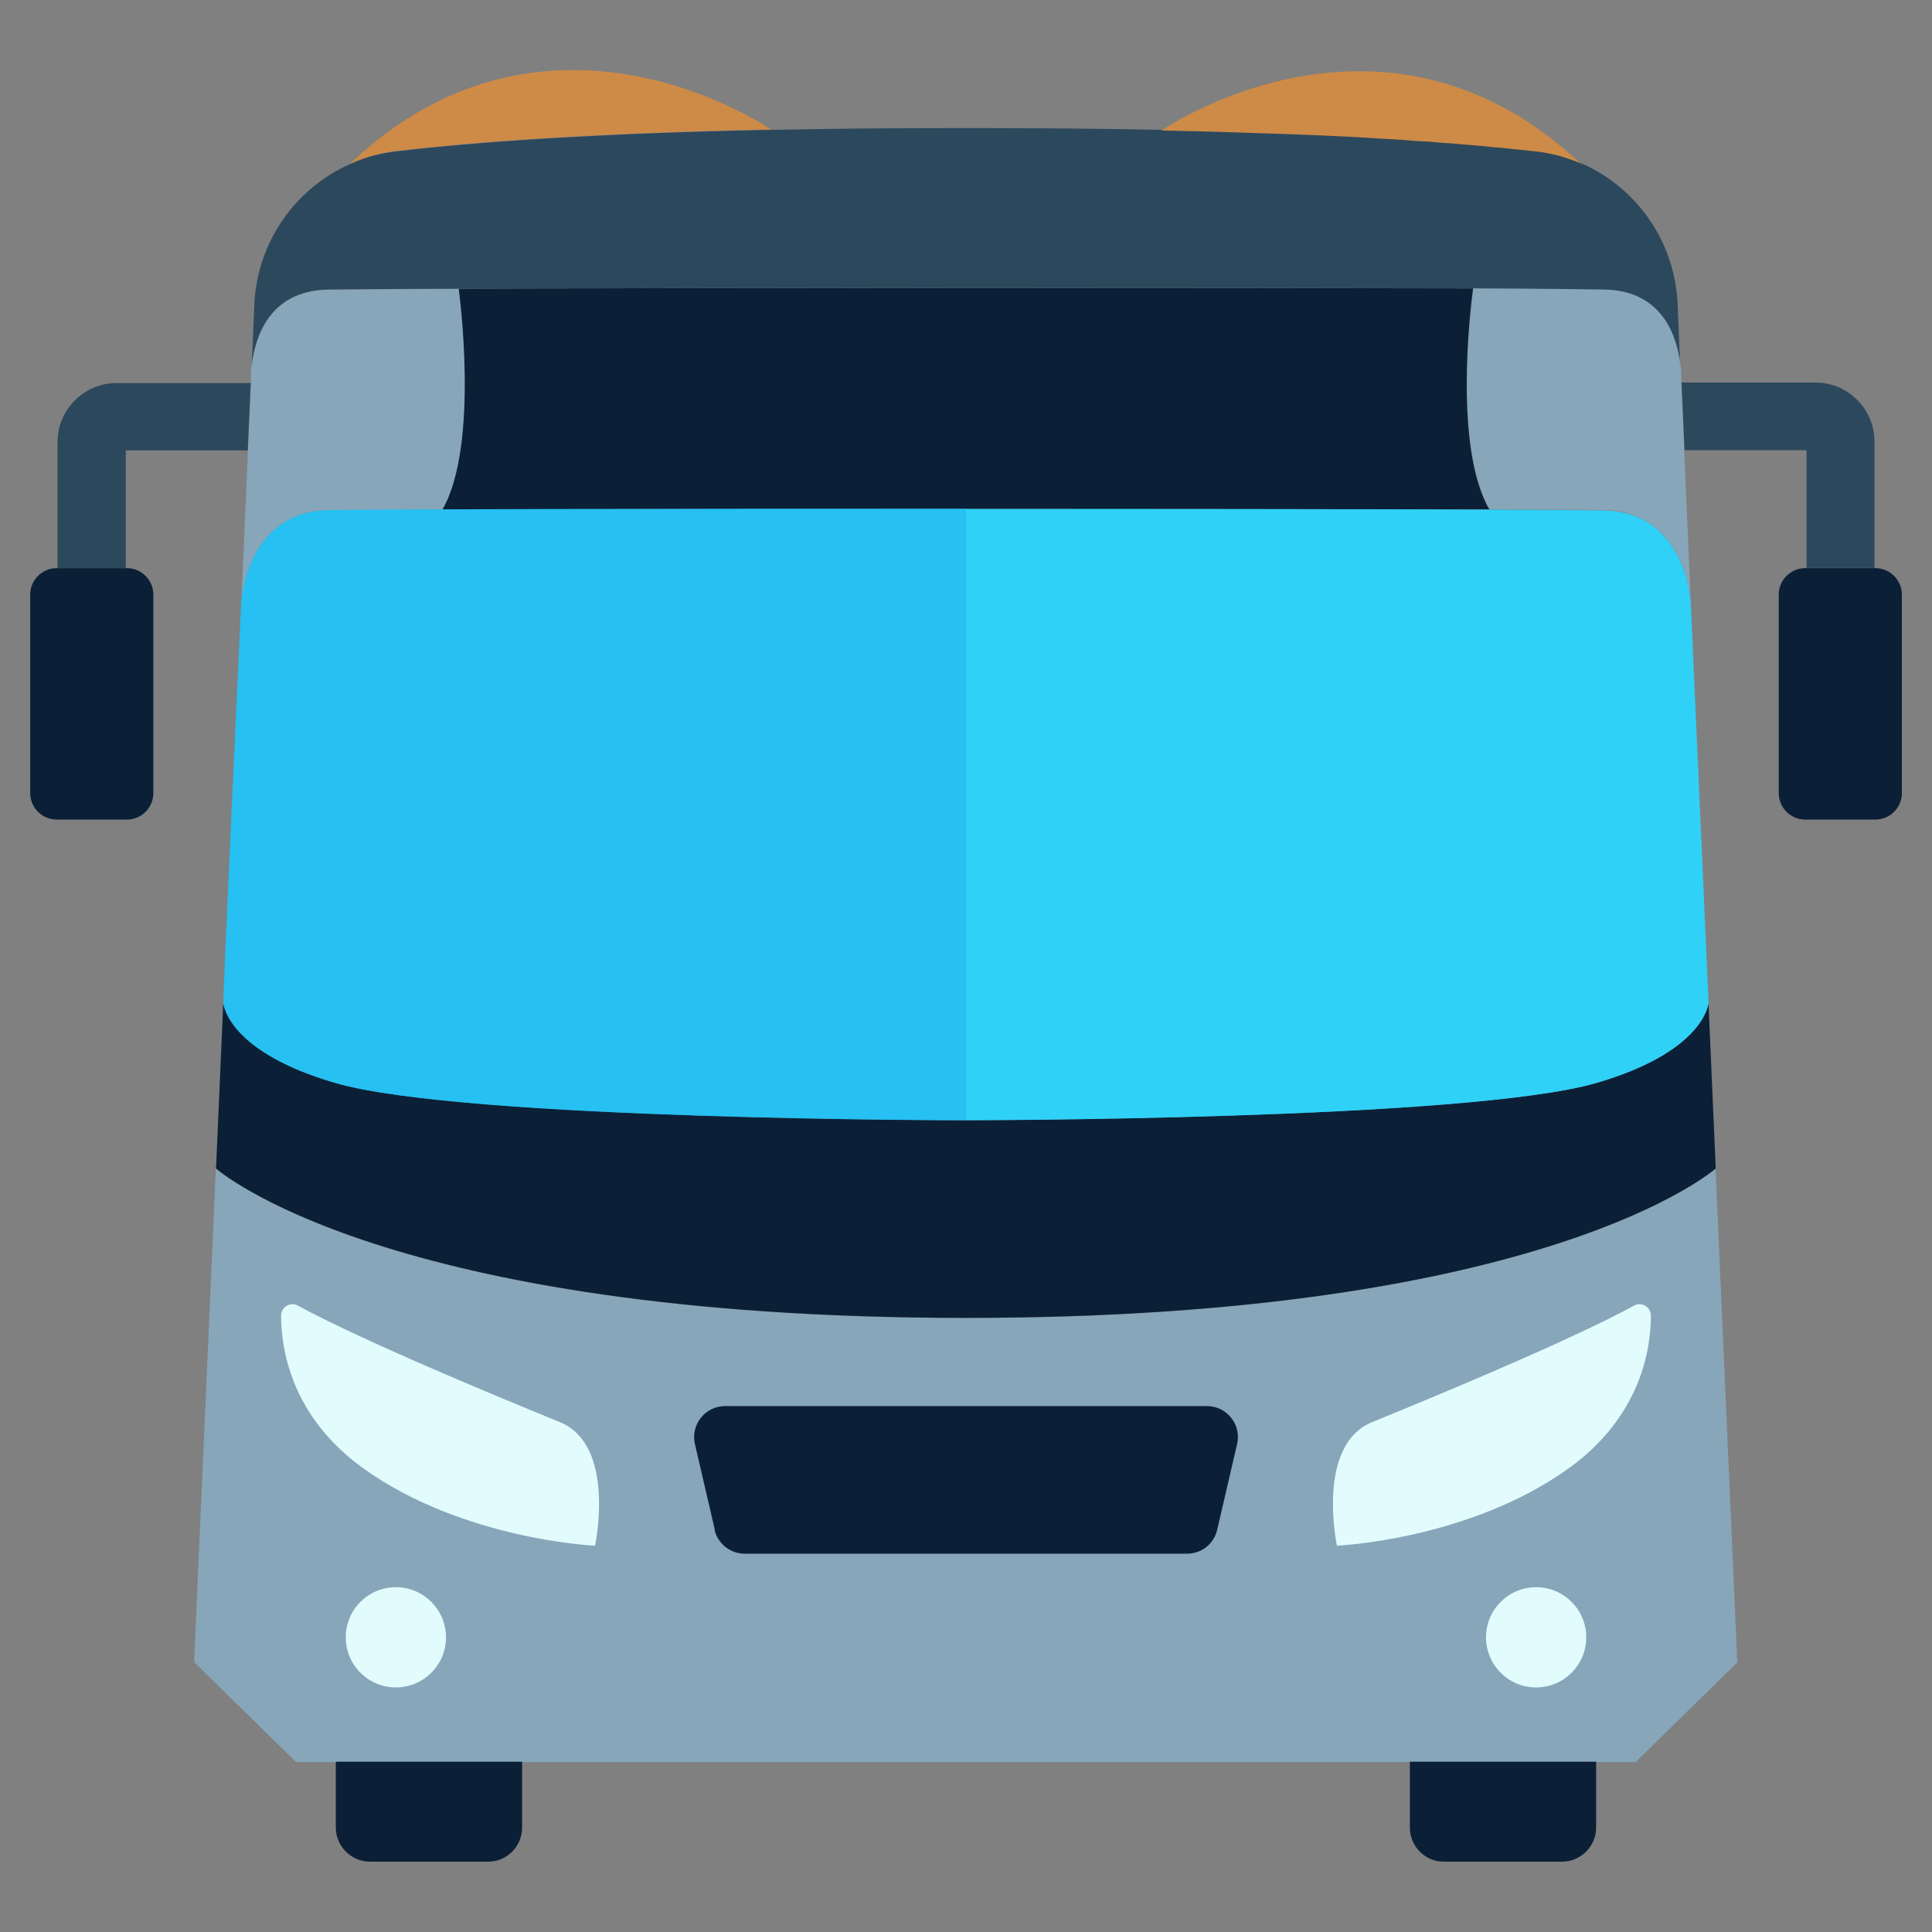
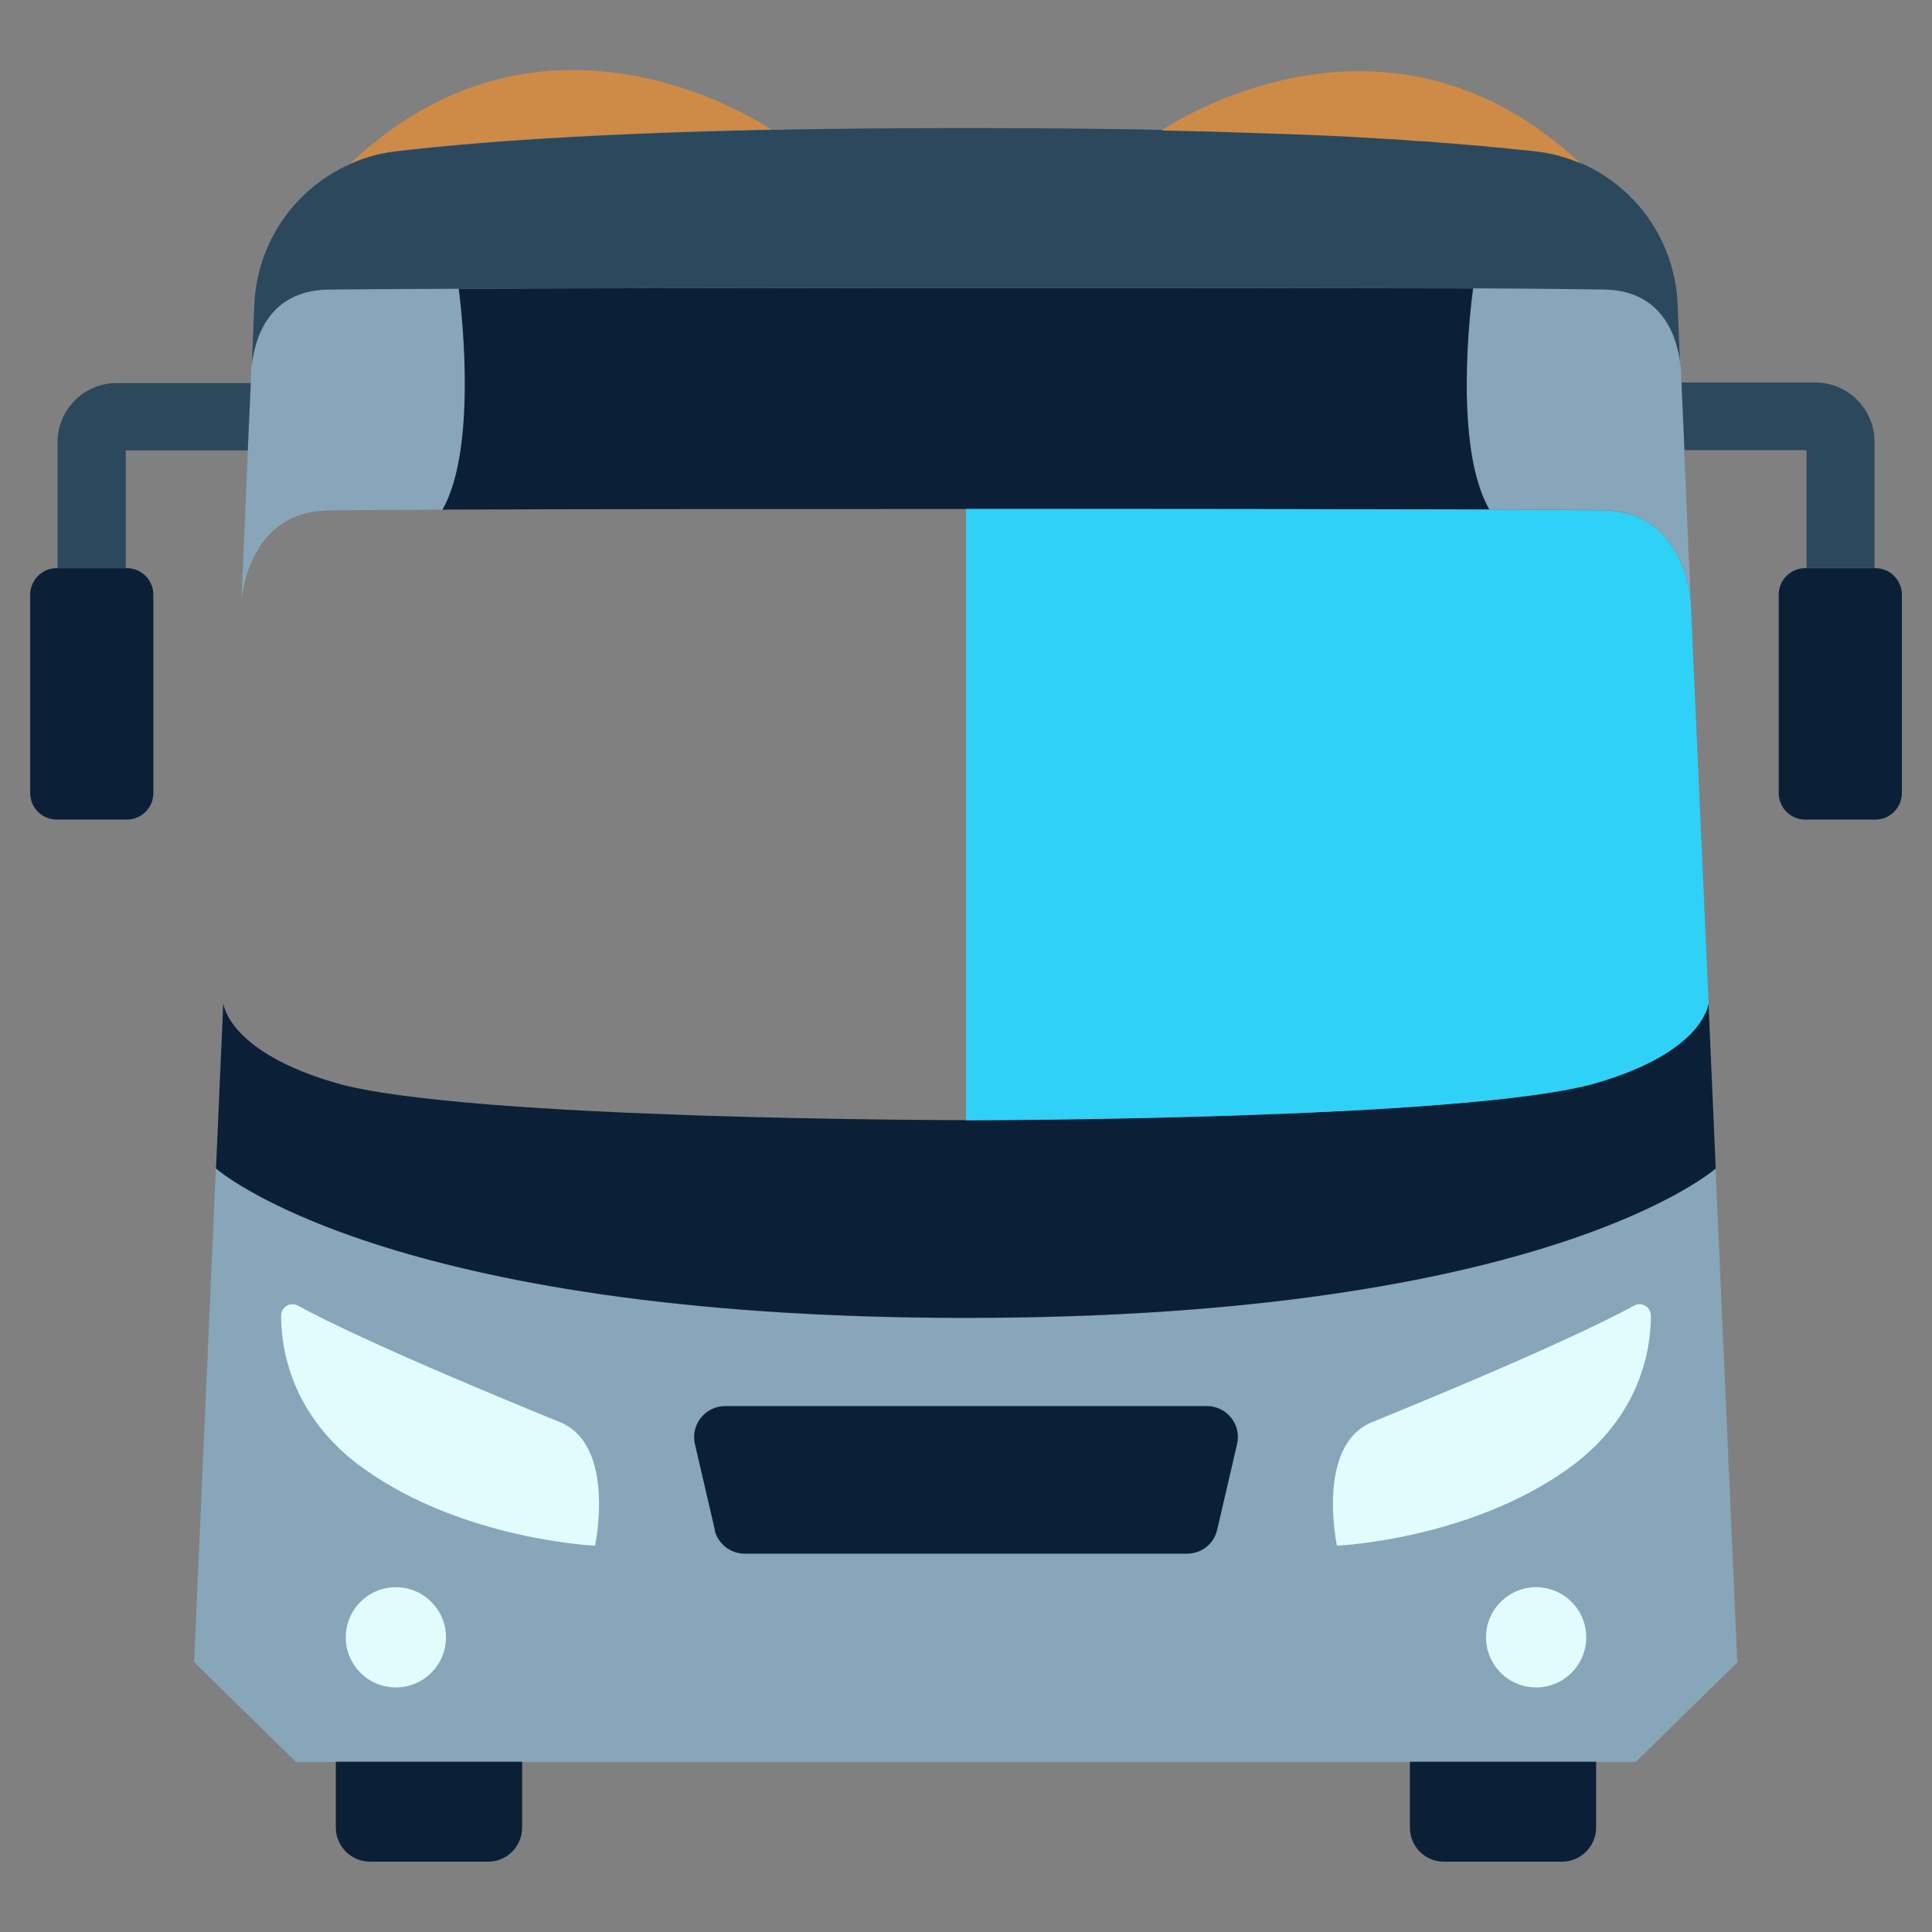
<svg xmlns="http://www.w3.org/2000/svg" width="32" height="32" viewBox="0 0 32 32" fill="none">
  <rect x="0" y="0" width="32" height="32" fill="#808080" stroke="none" />
  <g id="fi_18042856">
    <path id="Vector" d="M28.78 27.53L27.09 29.186H4.905L3.215 27.53L3.575 19.355C3.575 19.355 6.35 21.831 15.995 21.831C25.64 21.831 28.415 19.355 28.415 19.355L28.775 27.53H28.78Z" fill="#87A6BA" />
    <path id="Vector_2" d="M22.144 25.601C22.144 25.601 21.789 23.941 22.724 23.556C25.504 22.421 26.629 21.866 27.064 21.626C27.189 21.556 27.344 21.646 27.344 21.791C27.344 22.331 27.184 23.461 25.974 24.326C24.324 25.506 22.149 25.601 22.149 25.601H22.144Z" fill="#E2FCFD" />
    <path id="Vector_3" d="M9.856 25.601C9.856 25.601 10.211 23.941 9.276 23.556C6.496 22.421 5.371 21.866 4.936 21.626C4.811 21.556 4.656 21.646 4.656 21.791C4.656 22.331 4.816 23.461 6.026 24.326C7.676 25.506 9.851 25.601 9.851 25.601H9.856Z" fill="#E2FCFD" />
    <path id="Vector_4" d="M28.418 19.353C28.418 19.353 25.643 21.828 15.998 21.828C6.353 21.828 3.578 19.353 3.578 19.353L3.698 16.613C3.708 16.683 3.833 17.433 5.563 17.938C7.703 18.553 15.998 18.553 15.998 18.553C15.998 18.553 24.298 18.553 26.433 17.938C28.163 17.438 28.288 16.688 28.298 16.613L28.418 19.353Z" fill="#0B2037" />
    <path id="Vector_5" d="M7.33 8.44C6.315 8.445 5.625 8.45 5.405 8.455C4.23 8.49 4.03 9.65 4 9.935L4.155 6.345C4.155 6.345 4.15 6.235 4.165 6.07C4.165 6.06 4.17 6.055 4.17 6.045C4.22 5.6 4.45 4.83 5.405 4.8C5.65 4.795 6.445 4.79 7.6 4.785C7.6 4.785 7.955 7.36 7.33 8.445V8.44Z" fill="#87A6BA" />
    <path id="Vector_6" d="M28.002 9.928C27.972 9.643 27.767 8.488 26.597 8.448C26.377 8.443 25.682 8.438 24.672 8.433C24.077 7.403 24.357 5.108 24.402 4.773C25.557 4.773 26.357 4.783 26.597 4.788C27.552 4.818 27.782 5.588 27.832 6.033C27.832 6.043 27.837 6.048 27.837 6.058C27.852 6.223 27.847 6.333 27.847 6.333L28.002 9.923V9.928Z" fill="#87A6BA" />
    <path id="Vector_7" d="M24.668 8.441C24.158 8.441 23.563 8.437 22.913 8.437C20.963 8.431 18.483 8.431 15.998 8.431C12.683 8.431 9.363 8.431 7.328 8.441C7.953 7.356 7.598 4.782 7.598 4.782C11.698 4.766 20.298 4.766 24.398 4.777C24.353 5.112 24.073 7.412 24.668 8.441Z" fill="#0B2037" />
    <path id="Vector_8" d="M27.832 6.041C27.782 5.596 27.552 4.826 26.597 4.796C26.352 4.791 25.557 4.781 24.402 4.776C20.302 4.766 11.702 4.766 7.602 4.781C6.447 4.786 5.647 4.791 5.407 4.796C4.452 4.826 4.222 5.596 4.172 6.041L4.212 5.051C4.257 4.011 4.887 3.121 5.802 2.716C6.042 2.606 6.302 2.536 6.577 2.506C7.857 2.356 9.812 2.211 12.762 2.151C13.732 2.131 14.807 2.121 16.002 2.121C17.197 2.121 18.272 2.131 19.242 2.151C19.387 2.156 19.532 2.156 19.672 2.161C19.812 2.166 19.947 2.166 20.082 2.171C20.407 2.181 20.717 2.191 21.012 2.201C21.212 2.206 21.412 2.216 21.597 2.221C21.832 2.231 22.057 2.241 22.272 2.251C22.517 2.266 22.742 2.276 22.962 2.291C23.132 2.301 23.302 2.311 23.462 2.326C23.612 2.336 23.752 2.346 23.887 2.356C24.042 2.366 24.192 2.376 24.337 2.391C24.472 2.401 24.597 2.411 24.717 2.426C24.847 2.436 24.967 2.446 25.082 2.461C25.202 2.471 25.317 2.486 25.422 2.496C25.697 2.526 25.957 2.601 26.197 2.706C27.112 3.111 27.742 4.001 27.787 5.041L27.827 6.031L27.832 6.041Z" fill="#2C485D" />
    <path id="Vector_9" d="M28.3 16.61C28.29 16.685 28.165 17.435 26.435 17.94C24.295 18.555 16 18.555 16 18.555V8.43C18.48 8.43 20.965 8.43 22.915 8.435C23.565 8.435 24.16 8.44 24.67 8.44C25.685 8.445 26.375 8.45 26.595 8.455C27.77 8.49 27.97 9.65 28 9.935C28.005 9.975 28.005 10 28.005 10L28.3 16.615V16.61Z" fill="#2FD1F7" />
-     <path id="Vector_10" d="M15.999 8.431V18.556C15.999 18.556 7.699 18.556 5.564 17.941C3.834 17.441 3.709 16.691 3.699 16.616C3.689 16.541 3.994 9.996 3.994 9.996C3.994 9.996 3.994 9.971 3.999 9.931C4.029 9.646 4.234 8.491 5.404 8.451C6.069 8.431 11.034 8.426 15.999 8.426V8.431Z" fill="#26C0F2" />
    <path id="Vector_11" d="M11.84 25.339L11.51 23.919C11.435 23.599 11.68 23.289 12.01 23.289H19.99C20.32 23.289 20.565 23.594 20.49 23.919L20.16 25.339C20.105 25.574 19.9 25.734 19.66 25.734H12.335C12.095 25.734 11.89 25.569 11.835 25.339H11.84Z" fill="#0B2037" />
    <path id="Vector_12" d="M12.761 2.144C9.811 2.204 7.856 2.349 6.576 2.499C6.301 2.529 6.041 2.604 5.801 2.709C8.986 -0.311 12.541 1.989 12.761 2.139V2.144Z" fill="#CD8B47" />
    <path id="Vector_13" d="M26.197 2.716C25.957 2.606 25.697 2.536 25.422 2.506C25.312 2.496 25.202 2.481 25.082 2.471C24.962 2.456 24.842 2.446 24.717 2.436C24.592 2.421 24.467 2.411 24.337 2.401C24.192 2.386 24.042 2.376 23.887 2.366C23.752 2.351 23.612 2.341 23.462 2.336C23.302 2.321 23.132 2.311 22.962 2.301C22.742 2.286 22.512 2.276 22.272 2.261C22.057 2.251 21.827 2.241 21.597 2.231C21.412 2.226 21.217 2.216 21.012 2.211C20.717 2.201 20.407 2.191 20.082 2.181C19.947 2.176 19.812 2.176 19.672 2.171C19.532 2.166 19.387 2.166 19.242 2.161C19.457 2.011 23.017 -0.294 26.202 2.731L26.197 2.716Z" fill="#CD8B47" />
    <path id="Vector_14" d="M25.443 27.949C25.902 27.949 26.273 27.578 26.273 27.119C26.273 26.661 25.902 26.289 25.443 26.289C24.985 26.289 24.613 26.661 24.613 27.119C24.613 27.578 24.985 27.949 25.443 27.949Z" fill="#E2FCFD" />
    <path id="Vector_15" d="M6.557 27.949C7.015 27.949 7.387 27.578 7.387 27.119C7.387 26.661 7.015 26.289 6.557 26.289C6.098 26.289 5.727 26.661 5.727 27.119C5.727 27.578 6.098 27.949 6.557 27.949Z" fill="#E2FCFD" />
    <g id="Group">
      <path id="Vector_16" d="M26.437 29.18V30.27C26.437 30.58 26.182 30.835 25.872 30.835H23.912C23.602 30.835 23.352 30.58 23.352 30.27V29.18H26.432H26.437Z" fill="#0B2037" />
      <path id="Vector_17" d="M8.648 29.18V30.27C8.648 30.58 8.398 30.835 8.088 30.835H6.128C5.817 30.835 5.562 30.58 5.562 30.27V29.18H8.643H8.648Z" fill="#0B2037" />
      <path id="Vector_18" d="M31.061 9.41H29.901C29.658 9.41 29.461 9.607 29.461 9.85V13.135C29.461 13.378 29.658 13.575 29.901 13.575H31.061C31.304 13.575 31.501 13.378 31.501 13.135V9.85C31.501 9.607 31.304 9.41 31.061 9.41Z" fill="#0B2037" />
    </g>
    <path id="Vector_19" d="M31.047 7.316V9.406H29.922V7.456H27.902L27.852 6.336H30.072C30.607 6.336 31.047 6.776 31.047 7.311V7.316Z" fill="#2C485D" />
    <path id="Vector_20" d="M2.1 9.41H0.94C0.697 9.41 0.5 9.607 0.5 9.85V13.135C0.5 13.378 0.697 13.575 0.94 13.575H2.1C2.343 13.575 2.54 13.378 2.54 13.135V9.85C2.54 9.607 2.343 9.41 2.1 9.41Z" fill="#0B2037" />
    <path id="Vector_21" d="M4.153 6.34L4.103 7.46H2.083V9.41H0.953V7.32C0.953 6.785 1.393 6.345 1.928 6.345H4.148L4.153 6.34Z" fill="#2C485D" />
  </g>
</svg>